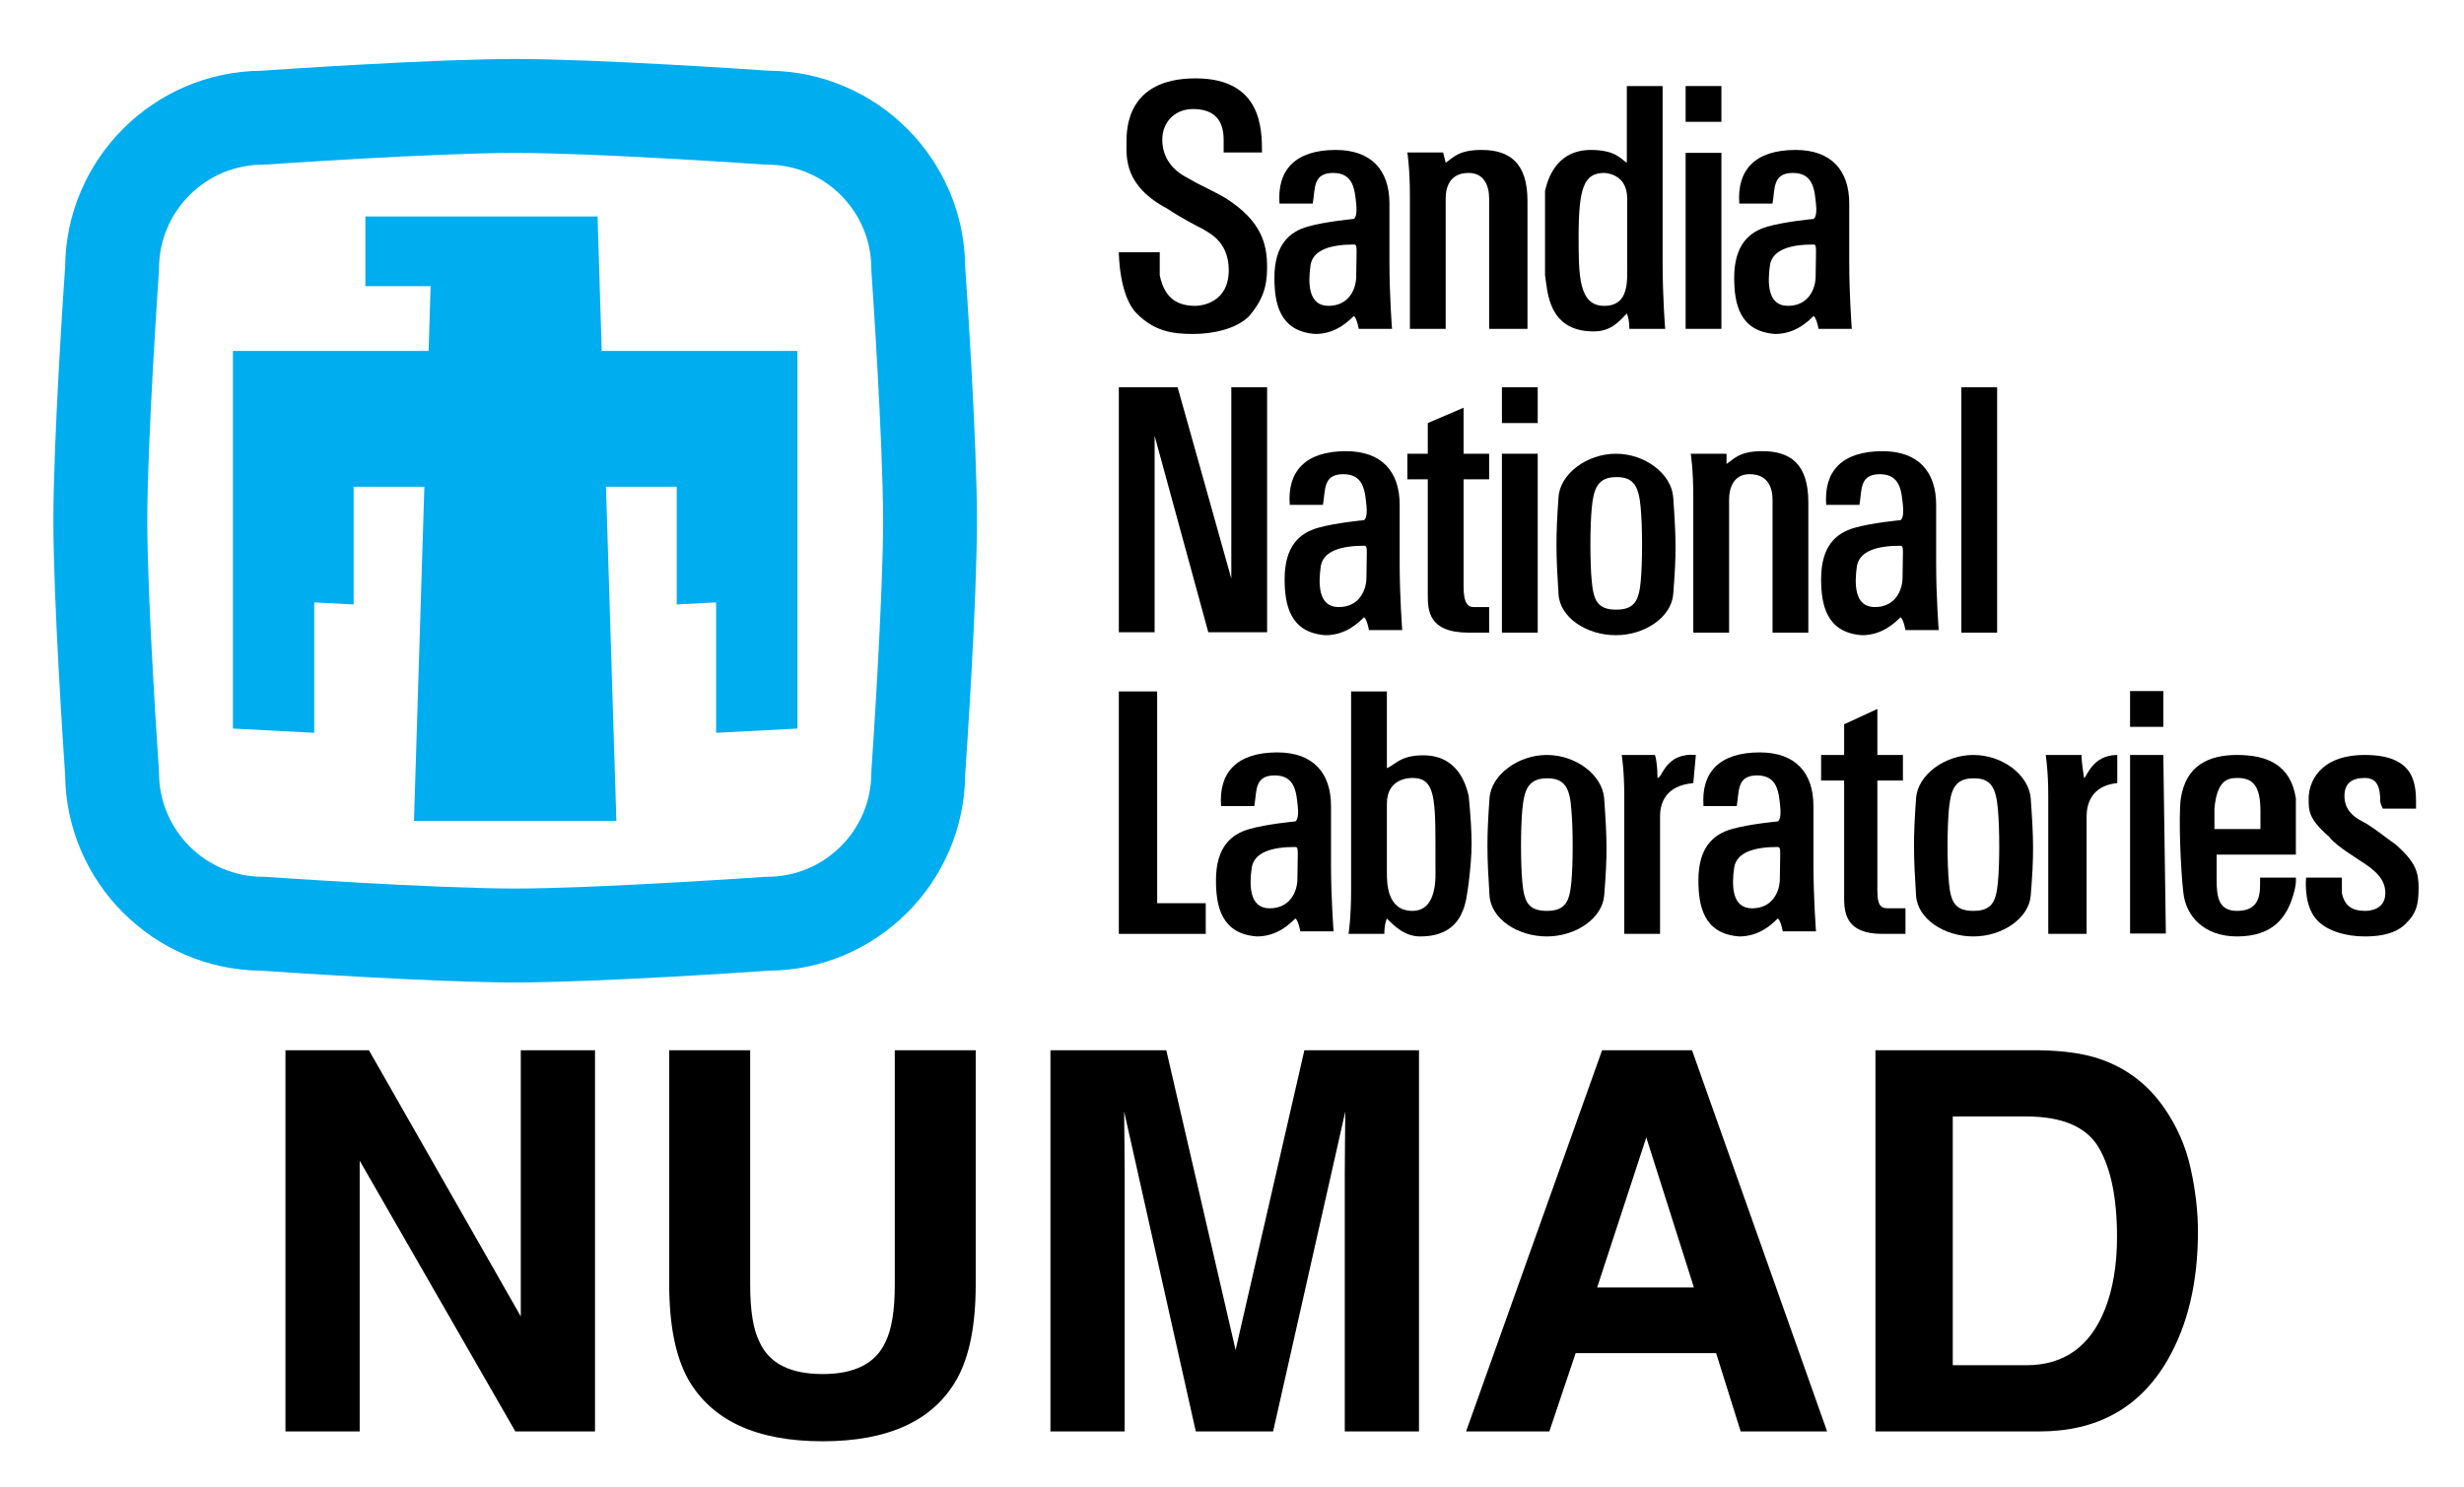
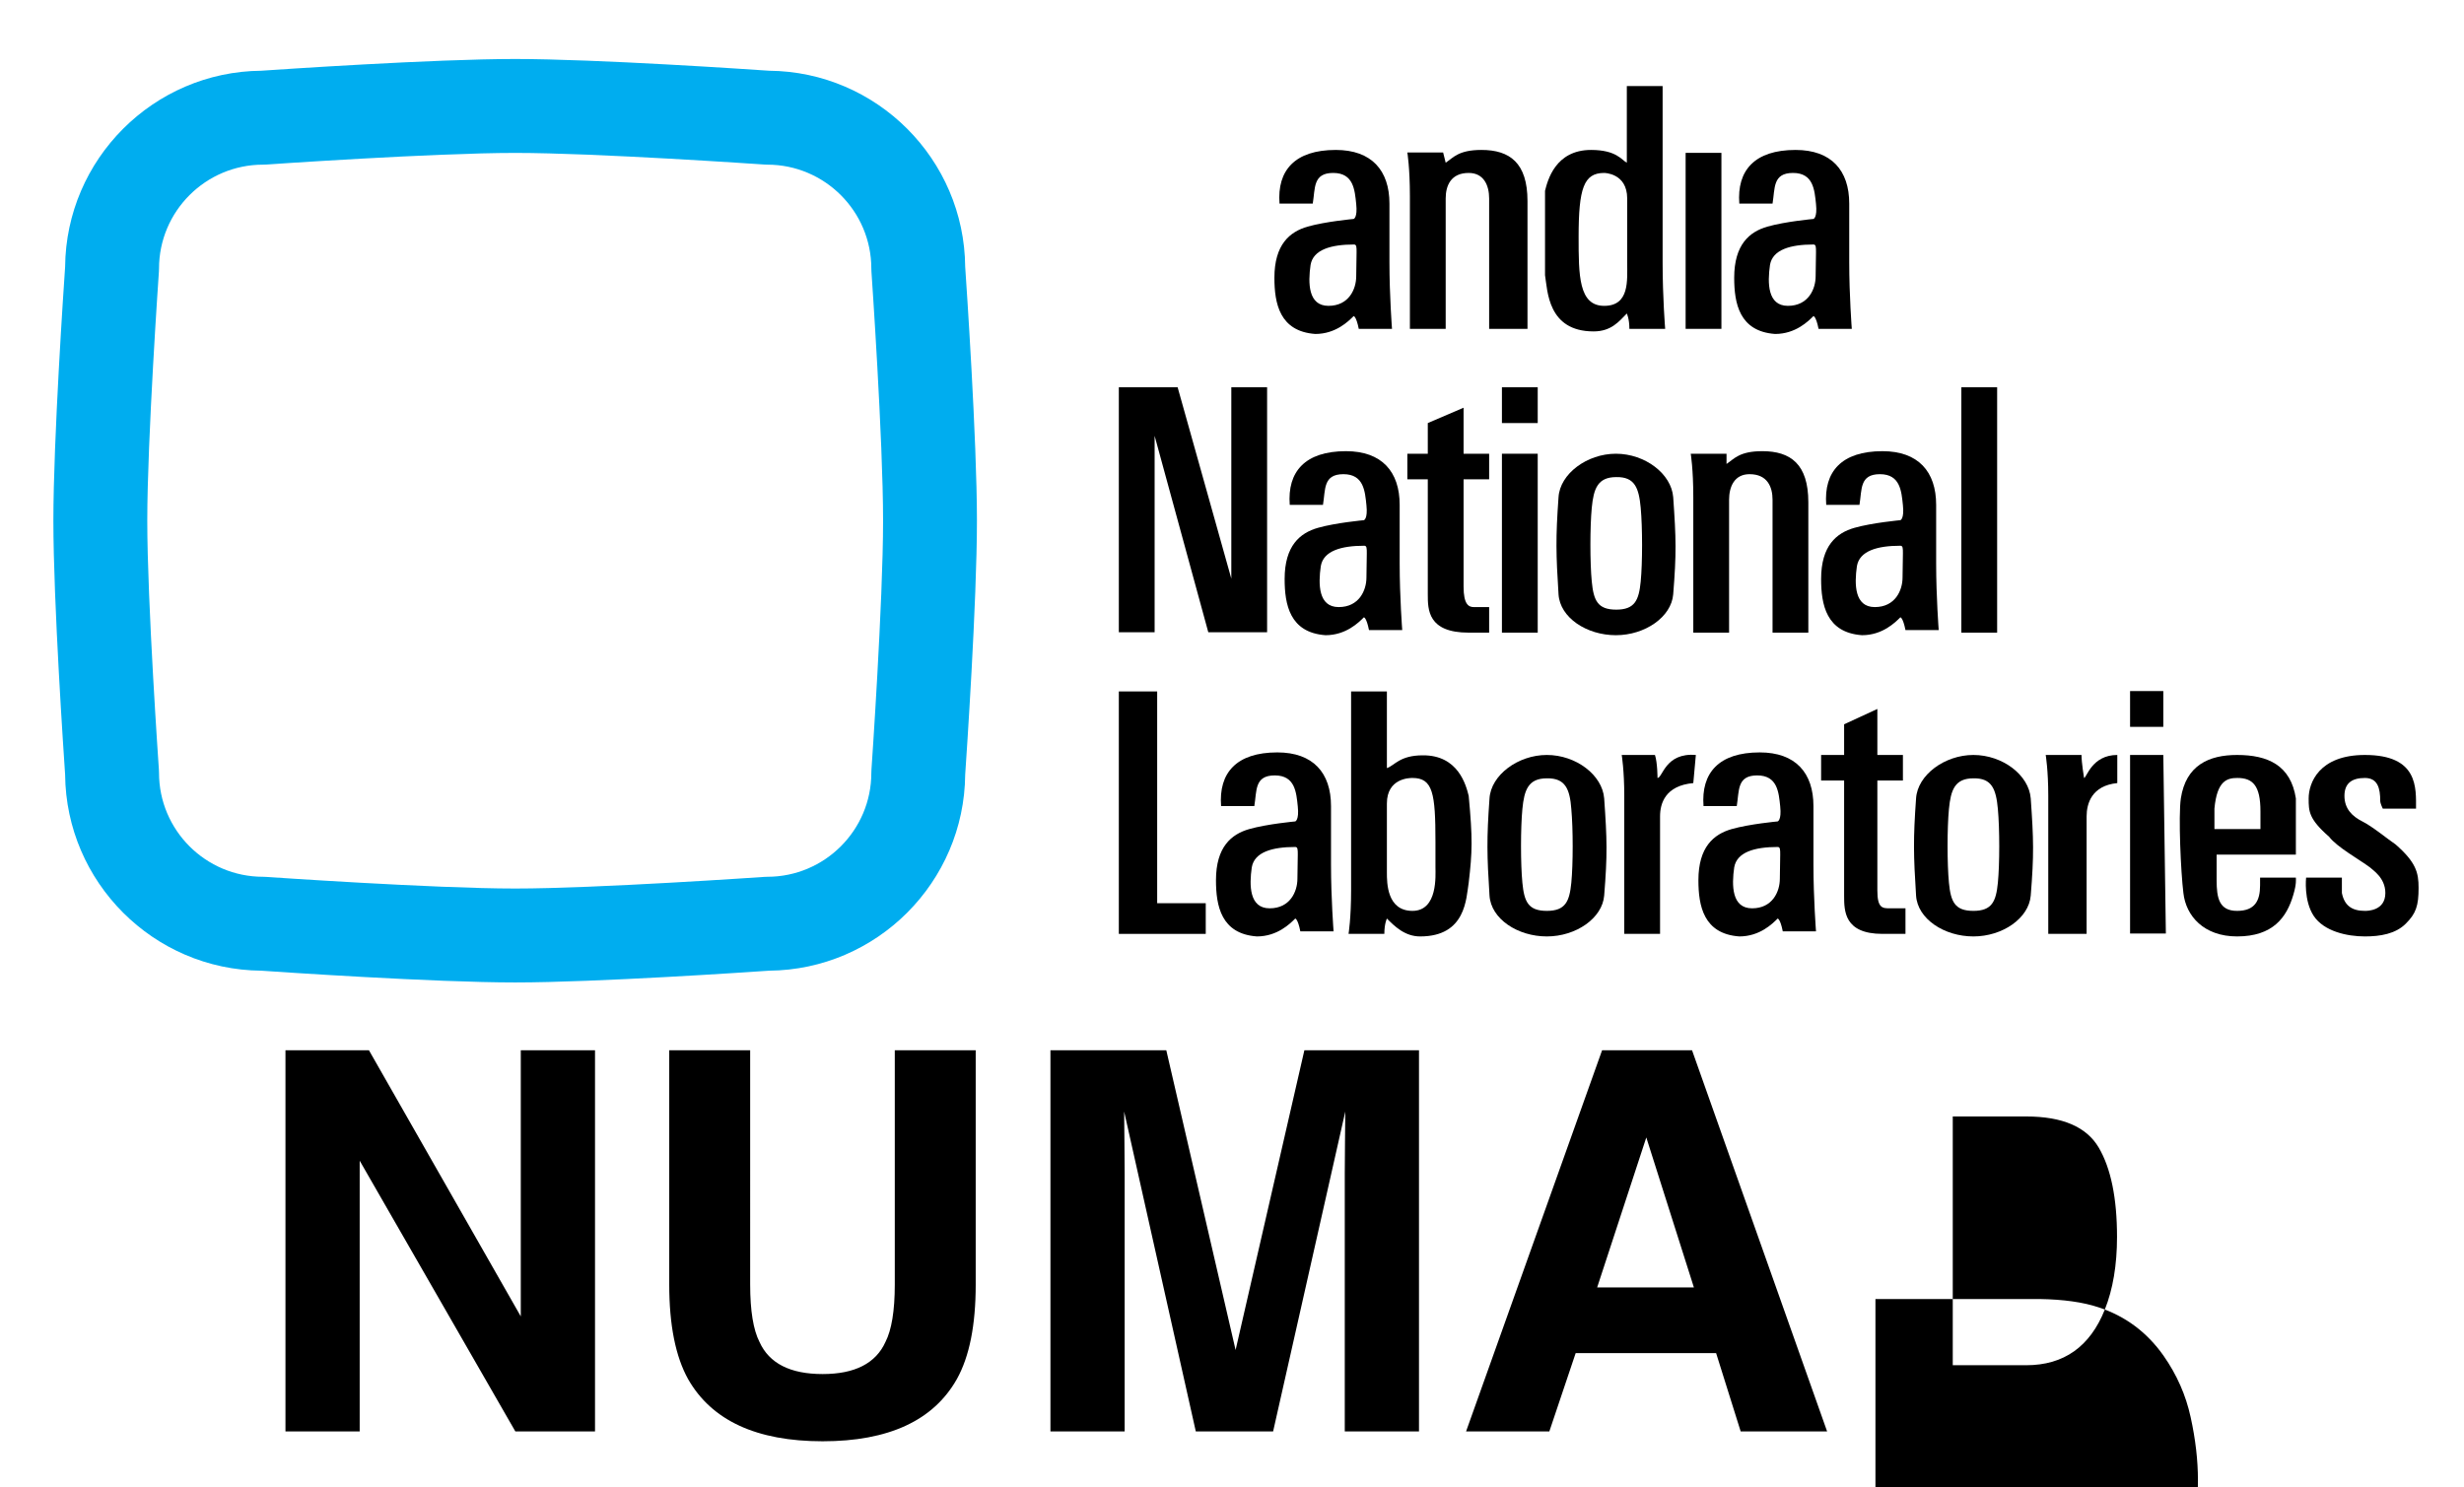
<svg xmlns="http://www.w3.org/2000/svg" role="img" viewBox="-14.50 108.50 728.00 439.50">
  <title>NUMAD logo</title>
  <style>.st0{fill-rule:evenodd;clip-rule:evenodd}.st1{fill:#00adef}</style>
  <style>.st0{fill-rule:evenodd;clip-rule:evenodd}.st1{fill:#00adef}</style>
  <style>.st0{fill-rule:evenodd;clip-rule:evenodd}.st1{fill:#00adef}</style>
  <style>.st0{fill-rule:evenodd;clip-rule:evenodd}.st1{fill:#00adef}</style>
  <style>.st0{fill-rule:evenodd;clip-rule:evenodd}.st1{fill:#00adef}</style>
  <style>.st0{fill-rule:evenodd;clip-rule:evenodd}.st1{fill:#00adef}</style>
  <style>.st0{fill-rule:evenodd;clip-rule:evenodd}.st1{fill:#00adef}</style>
  <style>.st0{fill-rule:evenodd;clip-rule:evenodd}.st1{fill:#00adef}</style>
  <style>.st0{fill-rule:evenodd;clip-rule:evenodd}.st1{fill:#00adef}</style>
  <style>.st0{fill-rule:evenodd;clip-rule:evenodd}.st1{fill:#00adef}</style>
  <style>.st0{fill-rule:evenodd;clip-rule:evenodd}.st1{fill:#00adef}</style>
  <style>.st0{fill-rule:evenodd;clip-rule:evenodd}.st1{fill:#00adef}</style>
  <style>.st0{fill-rule:evenodd;clip-rule:evenodd}.st1{fill:#00adef}</style>
  <style>.st0{fill-rule:evenodd;clip-rule:evenodd}.st1{fill:#00adef}</style>
  <style id="style1">.st0{fill-rule:evenodd;clip-rule:evenodd}.st1{fill:#00adef}</style>
  <style id="style2">.st0{fill-rule:evenodd;clip-rule:evenodd}.st1{fill:#00adef}</style>
  <style id="style3">.st0{fill-rule:evenodd;clip-rule:evenodd}.st1{fill:#00adef}</style>
  <style id="style4">.st0{fill-rule:evenodd;clip-rule:evenodd}.st1{fill:#00adef}</style>
  <style id="style5">.st0{fill-rule:evenodd;clip-rule:evenodd}.st1{fill:#00adef}</style>
  <style id="style6">.st0{fill-rule:evenodd;clip-rule:evenodd}.st1{fill:#00adef}</style>
  <style id="style7">.st0{fill-rule:evenodd;clip-rule:evenodd}.st1{fill:#00adef}</style>
  <style id="style8">.st0{fill-rule:evenodd;clip-rule:evenodd}.st1{fill:#00adef}</style>
  <style id="style9">.st0{fill-rule:evenodd;clip-rule:evenodd}.st1{fill:#00adef}</style>
  <style id="style10">.st0{fill-rule:evenodd;clip-rule:evenodd}.st1{fill:#00adef}</style>
  <g id="g4498">
    <g id="g13410" transform="translate(-31.805 168.561) scale(1.079)">
      <path id="path7951" d="M474.2 107.1c.9-11.2.8-15.2 0-26.6-.5-6.4-7.7-11.9-15.7-11.9-7.9 0-15.3 5.5-15.7 11.9-.8 11.2-.7 15.5 0 26.6.4 6.4 7.7 11.2 15.7 11.2s15.2-5 15.7-11.2zm-8.9-23.7c.5 5.4.5 15.1 0 20.2s-1.6 7.7-6.7 7.7-6.2-2.5-6.7-7.7c-.5-5.1-.5-15 0-20.2s1.6-8.4 6.7-8.4c5.1-.1 6.2 3 6.7 8.4z" class="st0" />
      <path id="path8030" d="M387.4 20c0 3.5-2 8.1-7.6 8.1s-5.6-6.3-4.9-11.2c.7-4.2 5.6-5.6 11.9-5.6.7 0 .7.7.7 2.1m9 0V.1c0-9.1-4.9-14.7-14.7-14.7-11.2 0-16.1 5.6-15.4 14.7h9.1c.7-4.2 0-8.4 5.6-8.4s5.9 4.7 6.3 8.5-.7 4.1-.7 4.1-7.7.7-12.6 2.1c-4.9 1.4-9.1 4.9-9.1 14 0 7 1.4 14.7 11.2 15.4 5.6 0 9.1-3.5 10.5-4.9 0 0 .7 0 1.4 3.5h9.1s-.7-9.1-.7-18.2" class="st0" />
      <path id="path8032" d="M513.2 20c0 3.5-2 8.1-7.6 8.1s-5.6-6.3-4.9-11.2c.7-4.2 5.6-5.6 11.9-5.6.7 0 .7.7.7 2.1m9.1 0V.1c0-9.1-4.9-14.7-14.7-14.7-11.2 0-16.1 5.6-15.4 14.7h9.1c.7-4.2 0-8.4 5.6-8.4s5.9 4.7 6.3 8.5-.7 4.1-.7 4.1-7.7.7-12.6 2.1c-4.9 1.4-9.1 4.9-9.1 14 0 7 1.4 14.7 11.2 15.4 5.6 0 9.1-3.5 10.5-4.9 0 0 .7 0 1.4 3.5h9.1s-.7-9.1-.7-18.2" class="st0" />
      <path id="path8035" d="M390.2 102.5c0 3.5-2 8.1-7.6 8.1s-5.6-6.3-4.9-11.2c.7-4.2 5.6-5.6 11.9-5.6.7 0 .7.7.7 2.1m9 0V82.6c0-9.1-4.9-14.7-14.7-14.7-11.2 0-16.1 5.6-15.4 14.7h9.1c.7-4.2 0-8.4 5.6-8.4s5.9 4.7 6.3 8.5-.7 4.1-.7 4.1-7.7.7-12.6 2.1-9.1 4.9-9.1 14c0 7 1.4 14.7 11.2 15.4 5.6 0 9.1-3.5 10.5-4.9 0 0 .7 0 1.4 3.5h9.1s-.7-9.1-.7-18.2" class="st0" />
      <path id="path8037" d="M537 102.5c0 3.5-2 8.1-7.6 8.1s-5.6-6.3-4.9-11.2c.7-4.2 5.6-5.6 11.9-5.6.7 0 .7.7.7 2.1m9.1 0V82.6c0-9.1-4.9-14.7-14.7-14.7-11.2 0-16.1 5.6-15.4 14.7h9.1c.7-4.2 0-8.4 5.6-8.4s5.9 4.7 6.3 8.5c.4 3.8-.7 4.1-.7 4.1s-7.7.7-12.6 2.1c-4.9 1.4-9.1 4.9-9.1 14 0 7 1.4 14.7 11.2 15.4 5.6 0 9.1-3.5 10.5-4.9 0 0 .7 0 1.4 3.5h9.1s-.7-9.1-.7-18.2" class="st0" />
      <path id="path8039" d="M503.4 185c0 3.5-2 8.1-7.6 8.1s-5.6-6.3-4.9-11.2c.7-4.2 5.6-5.6 11.9-5.6.7 0 .7.7.7 2.1m9.1 0v-13.3c0-9.1-4.9-14.7-14.7-14.7-11.2 0-16.1 5.6-15.4 14.7h9.1c.7-4.2 0-8.4 5.6-8.4s5.9 4.7 6.3 8.5-.7 4.1-.7 4.1-7.7.7-12.6 2.1c-4.9 1.4-9.1 4.9-9.1 14 0 7 1.4 14.7 11.2 15.4 5.6 0 9.1-3.5 10.5-4.9 0 0 .7 0 1.4 3.5h9.1s-.7-9.1-.7-18.2" class="st0" />
      <path id="path7931" d="M371.3 185c0 3.5-2 8.1-7.6 8.1s-5.6-6.3-4.9-11.2c.7-4.2 5.6-5.6 11.9-5.6.7 0 .7.7.7 2.1m9.1 0v-13.3c0-9.1-4.9-14.7-14.7-14.7-11.2 0-16.1 5.6-15.4 14.7h9.1c.7-4.2 0-8.4 5.6-8.4s5.9 4.7 6.3 8.5-.7 4.1-.7 4.1-7.7.7-12.6 2.1c-4.9 1.4-9.1 4.9-9.1 14 0 7 1.4 14.7 11.2 15.4 5.6 0 9.1-3.5 10.5-4.9 0 0 .7 0 1.4 3.5h9.1s-.7-9.1-.7-18.2" class="st0" />
      <path id="path7929" d="M477.6 34.4h9.8v-48.2h-9.8v48.2z" class="st0" />
      <path id="path7935" d="M411.2-13.9h-9.8s.7 4.2.7 11.9v36.4h9.8V-1.3c0-3.5 1.4-7 6.3-7 4.2 0 5.6 3.5 5.6 7v35.7h10.5v-35c0-10.5-4.9-14-12.6-14-6.3 0-7.7 2.1-9.8 3.5l-.7-2.8" class="st0" />
      <path id="path7937" d="M471.3 9.2v7c0 9.8.7 18.2.7 18.2h-9.8c0-2.8-.7-4.2-.7-4.2-2.1 2.1-4.2 4.9-9.1 4.9-12.6 0-12.6-11.2-13.3-15.4V-3.4c.7-2.8 2.8-11.2 12.6-11.2 7 0 8.4 2.8 9.8 3.5v-21h9.8V9.2m-9.7 0V-1.3c0-7-6.3-7-6.3-7-5.6 0-7 4.2-7 17.5 0 10.5 0 18.9 7 18.9s6.3-7 6.3-11.9v-7" class="st0" />
-       <path id="path7939" d="M361.6-13.9c0-6.3 0-20.3-18.2-20.3-18.9 0-18.9 14-18.9 17.5 0 4.2-.7 11.9 11.2 18.2 4.2 2.8 8.4 4.9 9.8 5.6.7.7 7 2.8 7 11.2 0 9.1-7.7 9.8-9.1 9.8-4.2 0-8.4-1.4-9.8-8.4v-6.3h-11.2s0 11.9 4.9 16.8 9.8 5.6 15.4 5.6 11.9-1.4 15.4-4.9c3.5-4.2 4.9-7.7 4.9-13.3 0-6.3-1.4-12.6-11.2-18.9-3.5-2.1-7-3.5-10.5-5.6-4.2-2.1-7-5.6-7-10.5s3.5-8.4 8.4-8.4c5.6 0 8.4 2.8 8.4 8.4v3.5h10.5" class="st0" />
-       <path id="path7941" d="M477.6-22.3h9.8v-9.8h-9.8v9.8z" class="st0" />
      <path id="path7953" d="M338.5 50.4h-16.1v67.1h9.8V63.7l14.7 53.8H363V50.4h-9.8v52.4l-14.7-52.4" class="st0" />
      <path id="path7955" d="M416.8 75.6h7v-7h-7V56l-9.8 4.2v8.4h-5.6v7h5.6v31.5c0 4.2 0 10.5 11.2 10.5h5.6v-7h-4.2c-1.4 0-2.8-.7-2.8-5.6V75.6" class="st0" />
      <path id="path7957" d="M427.3 117.6h9.8v-49h-9.8v49z" class="st0" />
      <path id="path7959" d="M427.3 60.2h9.8v-9.8h-9.8v9.8z" class="st0" />
      <path id="path7961" d="M488.8 68.6H479s.7 4.2.7 11.9v37.1h9.8V81.2c0-3.5 1.4-7 5.6-7 4.9 0 6.3 3.5 6.3 7v36.4h9.8V81.9c0-10.5-4.9-14-12.6-14-6.3 0-7.7 2.1-9.8 3.5v-2.8" class="st0" />
      <path id="path7963" d="M553.1 117.6h9.8V50.4h-9.8v67.2z" class="st0" />
      <path id="path7977" d="M608.4 151.1h-9.1V200h9.8l-.7-48.9" class="st0" />
      <path id="path7979" d="M322.4 200.1h23.8v-8.4h-13.3v-58h-10.5v66.4" class="st0" />
      <path id="path7981" d="M418.2 162.3c1.1 11.7 1 15.3 0 23.8-.7 4.2-.7 14.7-13.3 14.7-4.2 0-7-2.8-9.1-4.9 0 0-.7 1.4-.7 4.2h-9.8s.7-4.2.7-11.9v-54.5h9.8v21c2.1-.7 3.5-3.5 9.8-3.5 9.8-.1 11.9 8.3 12.6 11.1zm-15.4 31.5c7 0 6.3-9.8 6.3-11.9v-7c0-13.3-.7-17.5-6.3-17.5-.7 0-7 0-7 7v18.9c0 2.8 0 10.5 7 10.5z" class="st0" />
      <path id="path7983" d="M480.4 151.1c-8.4-.7-9.1 6.3-10.5 6.3 0 0 0-4.2-.7-6.3h-9.1s.7 4.2.7 11.2v37.8h9.8v-32.2c0-3.5 1.4-8.4 9.1-9.1l.7-7.7" class="st0" />
      <path id="path7985" d="M530.1 158.1h7v-7h-7v-12.6l-9.1 4.2v8.4h-6.3v7h6.3v31.5c0 4.2 0 10.5 10.5 10.5h6.3v-7h-4.2c-2.1 0-3.5 0-3.5-4.9v-30.1" class="st0" />
      <path id="path7987" d="M595.8 151.1c-7 0-8.4 6.3-9.1 6.3 0 0-.7-4.2-.7-6.3h-9.8s.7 4.2.7 11.2v37.8h10.5v-32.2c0-3.5 1.4-8.4 8.4-9.1v-7.7" class="st0" />
      <path id="path7989" d="M599.3 143.4h9.1v-9.8h-9.1v9.8z" class="st0" />
      <path id="path7991" d="M644.7 178.4V163c-1.4-9.1-7.7-11.9-16.1-11.9-7.7 0-14 2.8-15.4 11.9-.7 4.9 0 20.3.7 25.9.7 6.3 5.6 11.9 14.7 11.9 9.8 0 13.6-5.2 15.4-11.4.9-3 .7-4.2.7-4.7h-9.8v2.1c0 4.2-1.4 7-6.3 7s-5.6-3.5-5.6-8.4v-7m-.6-7v-5.6c.7-7.7 3.5-8.4 6.3-8.4 4.2 0 6.3 2.1 6.3 9.1v4.9" class="st0" />
      <path id="path7993" d="M677.6 165.8c0-5.6.7-14.7-14-14.7-12.6 0-15.4 7.7-15.4 11.9 0 3.5 0 5.6 5.6 10.5 2.1 2.8 8.4 6.3 11.2 8.4.7.7 4.2 2.8 4.2 7 0 4.9-4.9 4.9-5.6 4.9-3.5 0-5.6-1.4-6.3-4.9v-4.2h-9.8s-.7 6.3 2.1 10.5 9.1 5.6 14 5.6c4.2 0 8.4-.7 11.2-3.5 2.8-2.8 3.5-4.9 3.5-9.8 0-4.2-.7-7-6.3-11.9-2.1-1.4-6.3-4.9-9.1-6.3-2.8-1.4-4.9-3.5-4.9-7s2.1-4.9 5.6-4.9 4.2 2.8 4.2 6.3c0 .7.7 2.1.7 2.1h9.1" class="st0" />
      <path id="path13406" d="M455.3 189.6c.9-11.2.8-15.2 0-26.6-.5-6.4-7.7-11.9-15.7-11.9-7.9 0-15.3 5.5-15.7 11.9-.8 11.2-.7 15.5 0 26.6.4 6.4 7.7 11.2 15.7 11.2s15.2-5 15.7-11.2zm-9-23.7c.5 5.4.5 15.1 0 20.2s-1.6 7.7-6.7 7.7-6.2-2.5-6.7-7.7c-.5-5.1-.5-15 0-20.2s1.6-8.4 6.7-8.4c5.1-.1 6.3 3 6.7 8.4z" class="st0" />
      <path id="path13408" d="M572.1 189.6c.9-11.2.8-15.2 0-26.6-.5-6.4-7.7-11.9-15.7-11.9-7.9 0-15.3 5.5-15.7 11.9-.8 11.2-.7 15.5 0 26.6.4 6.4 7.7 11.2 15.7 11.2s15.2-5 15.7-11.2zm-9-23.7c.5 5.4.5 15.1 0 20.2s-1.6 7.7-6.7 7.7-6.2-2.5-6.7-7.7c-.5-5.1-.5-15 0-20.2s1.6-8.4 6.7-8.4c5.1-.1 6.2 3 6.7 8.4z" class="st0" />
    </g>
    <g id="g4492">
      <path id="g7876" d="M-1222.3 5722.6c-534.3 0-1547.6 68.9-1667 77.2-707.4 6.1-1281.7 580.4-1287.8 1287.9-8.2 119.3-77.1 1132.7-77.1 1667s68.8 1547.6 77.1 1667c6.1 707.4 580.4 1281.8 1287.8 1288 119.4 8.2 1132.7 77.1 1667 77.1s1547.6-68.9 1667-77.1c707.4-6.1 1281.7-580.5 1287.8-1288 8.2-119.4 77.1-1132.7 77.1-1667s-68.8-1547.7-77.1-1667c-6.1-707.5-580.4-1281.8-1287.8-1287.9-119.3-8.3-1132.7-77.2-1667-77.2zm-1655.6 5370.3c-376.4 0-682.7-306.2-682.7-682.5l-.8-21.5c-.8-10.9-76.3-1099.5-76.3-1634.2 0-534.9 75.5-1623.2 76.3-1634.2l.8-21.5c0-376.3 306.3-682.5 682.7-682.5l21.5-.8c10.9-.8 1099.5-76.3 1634.2-76.3 535 0 1623.2 75.6 1634.2 76.3l21.5.8c376.4 0 682.7 306.2 682.7 682.5l.8 21.5c.8 10.9 76.3 1099.5 76.3 1634.2s-75.5 1623.2-76.3 1634.2l-.8 21.5c0 376.3-306.3 682.5-682.7 682.5l-21.5.8c-10.9.8-1099.5 76.3-1634.2 76.3-535 0-1623.2-75.6-1634.2-76.3l-21.5-.8z" class="st1" transform="matrix(.045 0 0 -.045 192.709 656.338)" />
      <g id="g6515" transform="matrix(.045 0 0 -.045 192.71 656.338)">
-         <path id="path6517" d="M-2205.8 10295.1h428.4l-13.2-425.7h-1284.8V7389.8l533.9-28v856.6l258.7-13.6v773.1h464.4l-68.2-2194h1328.8l-68.3 2194h464.5v-773.1L97 8218.4v-856.6l533.9 28v2479.6H-653.9l-27.5 883.3h-1524.5c.1.1.1-457.6.1-457.6z" class="st1" />
-       </g>
+         </g>
    </g>
  </g>
-   <path d="M69.841 418.868v112.628h21.93v-80.005l45.99 80.005h23.538V418.868h-21.93v78.635l-44.86-78.635zm46.599-.217zm66.79.217v69.224c0 11.976 1.869 21.3 5.586 27.972 6.977 12.215 20.213 18.344 39.731 18.344 19.496 0 32.732-6.129 39.644-18.344 3.738-6.672 5.586-15.997 5.586-27.972V418.868h-23.908v69.224c0 7.759-.935 13.41-2.76 16.975-2.847 6.303-9.042 9.476-18.561 9.476-9.585 0-15.801-3.173-18.648-9.476-1.826-3.564-2.76-9.215-2.76-16.975V418.868zm45.316 0zm142.339 0l-20.322 88.568-20.474-88.568h-34.232v112.628h21.93v-76.179c0-2.195-.022-5.26-.065-9.215-.065-3.934-.087-6.977-.087-9.129l21.169 94.523h22.843l21.322-94.523c0 2.152-.022 5.195-.087 9.128-.043 3.956-.065 7.02-.065 9.215v76.179h21.93V418.868zm86.503 70.072l14.519-44.317 14.062 44.317zm1.456-70.072l-40.187 112.628h24.603l7.781-23.147h41.491l7.259 23.147h25.538l-39.905-112.628zm13.149 0zm90.459 19.561h21.713c10.693 0 17.822 3.065 21.43 9.215 3.586 6.129 5.39 14.932 5.39 26.386 0 8.303-1.217 15.475-3.608 21.474-4.369 10.954-12.128 16.431-23.212 16.431h-21.713zm43.099-17.105c-4.629-1.543-10.454-2.347-17.431-2.456h-48.511v112.628h48.511c17.018 0 29.602-6.999 37.753-21.017 6.02-10.389 9.02-23.06 9.02-38.035 0-5.912-.717-12.128-2.152-18.648-1.413-6.52-4.086-12.584-8.02-18.192-4.89-6.933-11.28-11.693-19.17-14.28z" />
+   <path d="M69.841 418.868v112.628h21.93v-80.005l45.99 80.005h23.538V418.868h-21.93v78.635l-44.86-78.635zm46.599-.217zm66.79.217v69.224c0 11.976 1.869 21.3 5.586 27.972 6.977 12.215 20.213 18.344 39.731 18.344 19.496 0 32.732-6.129 39.644-18.344 3.738-6.672 5.586-15.997 5.586-27.972V418.868h-23.908v69.224c0 7.759-.935 13.41-2.76 16.975-2.847 6.303-9.042 9.476-18.561 9.476-9.585 0-15.801-3.173-18.648-9.476-1.826-3.564-2.76-9.215-2.76-16.975V418.868zm45.316 0zm142.339 0l-20.322 88.568-20.474-88.568h-34.232v112.628h21.93v-76.179c0-2.195-.022-5.26-.065-9.215-.065-3.934-.087-6.977-.087-9.129l21.169 94.523h22.843l21.322-94.523c0 2.152-.022 5.195-.087 9.128-.043 3.956-.065 7.02-.065 9.215v76.179h21.93V418.868zm86.503 70.072l14.519-44.317 14.062 44.317zm1.456-70.072l-40.187 112.628h24.603l7.781-23.147h41.491l7.259 23.147h25.538l-39.905-112.628zm13.149 0zm90.459 19.561h21.713c10.693 0 17.822 3.065 21.43 9.215 3.586 6.129 5.39 14.932 5.39 26.386 0 8.303-1.217 15.475-3.608 21.474-4.369 10.954-12.128 16.431-23.212 16.431h-21.713m43.099-17.105c-4.629-1.543-10.454-2.347-17.431-2.456h-48.511v112.628h48.511c17.018 0 29.602-6.999 37.753-21.017 6.02-10.389 9.02-23.06 9.02-38.035 0-5.912-.717-12.128-2.152-18.648-1.413-6.52-4.086-12.584-8.02-18.192-4.89-6.933-11.28-11.693-19.17-14.28z" />
</svg>